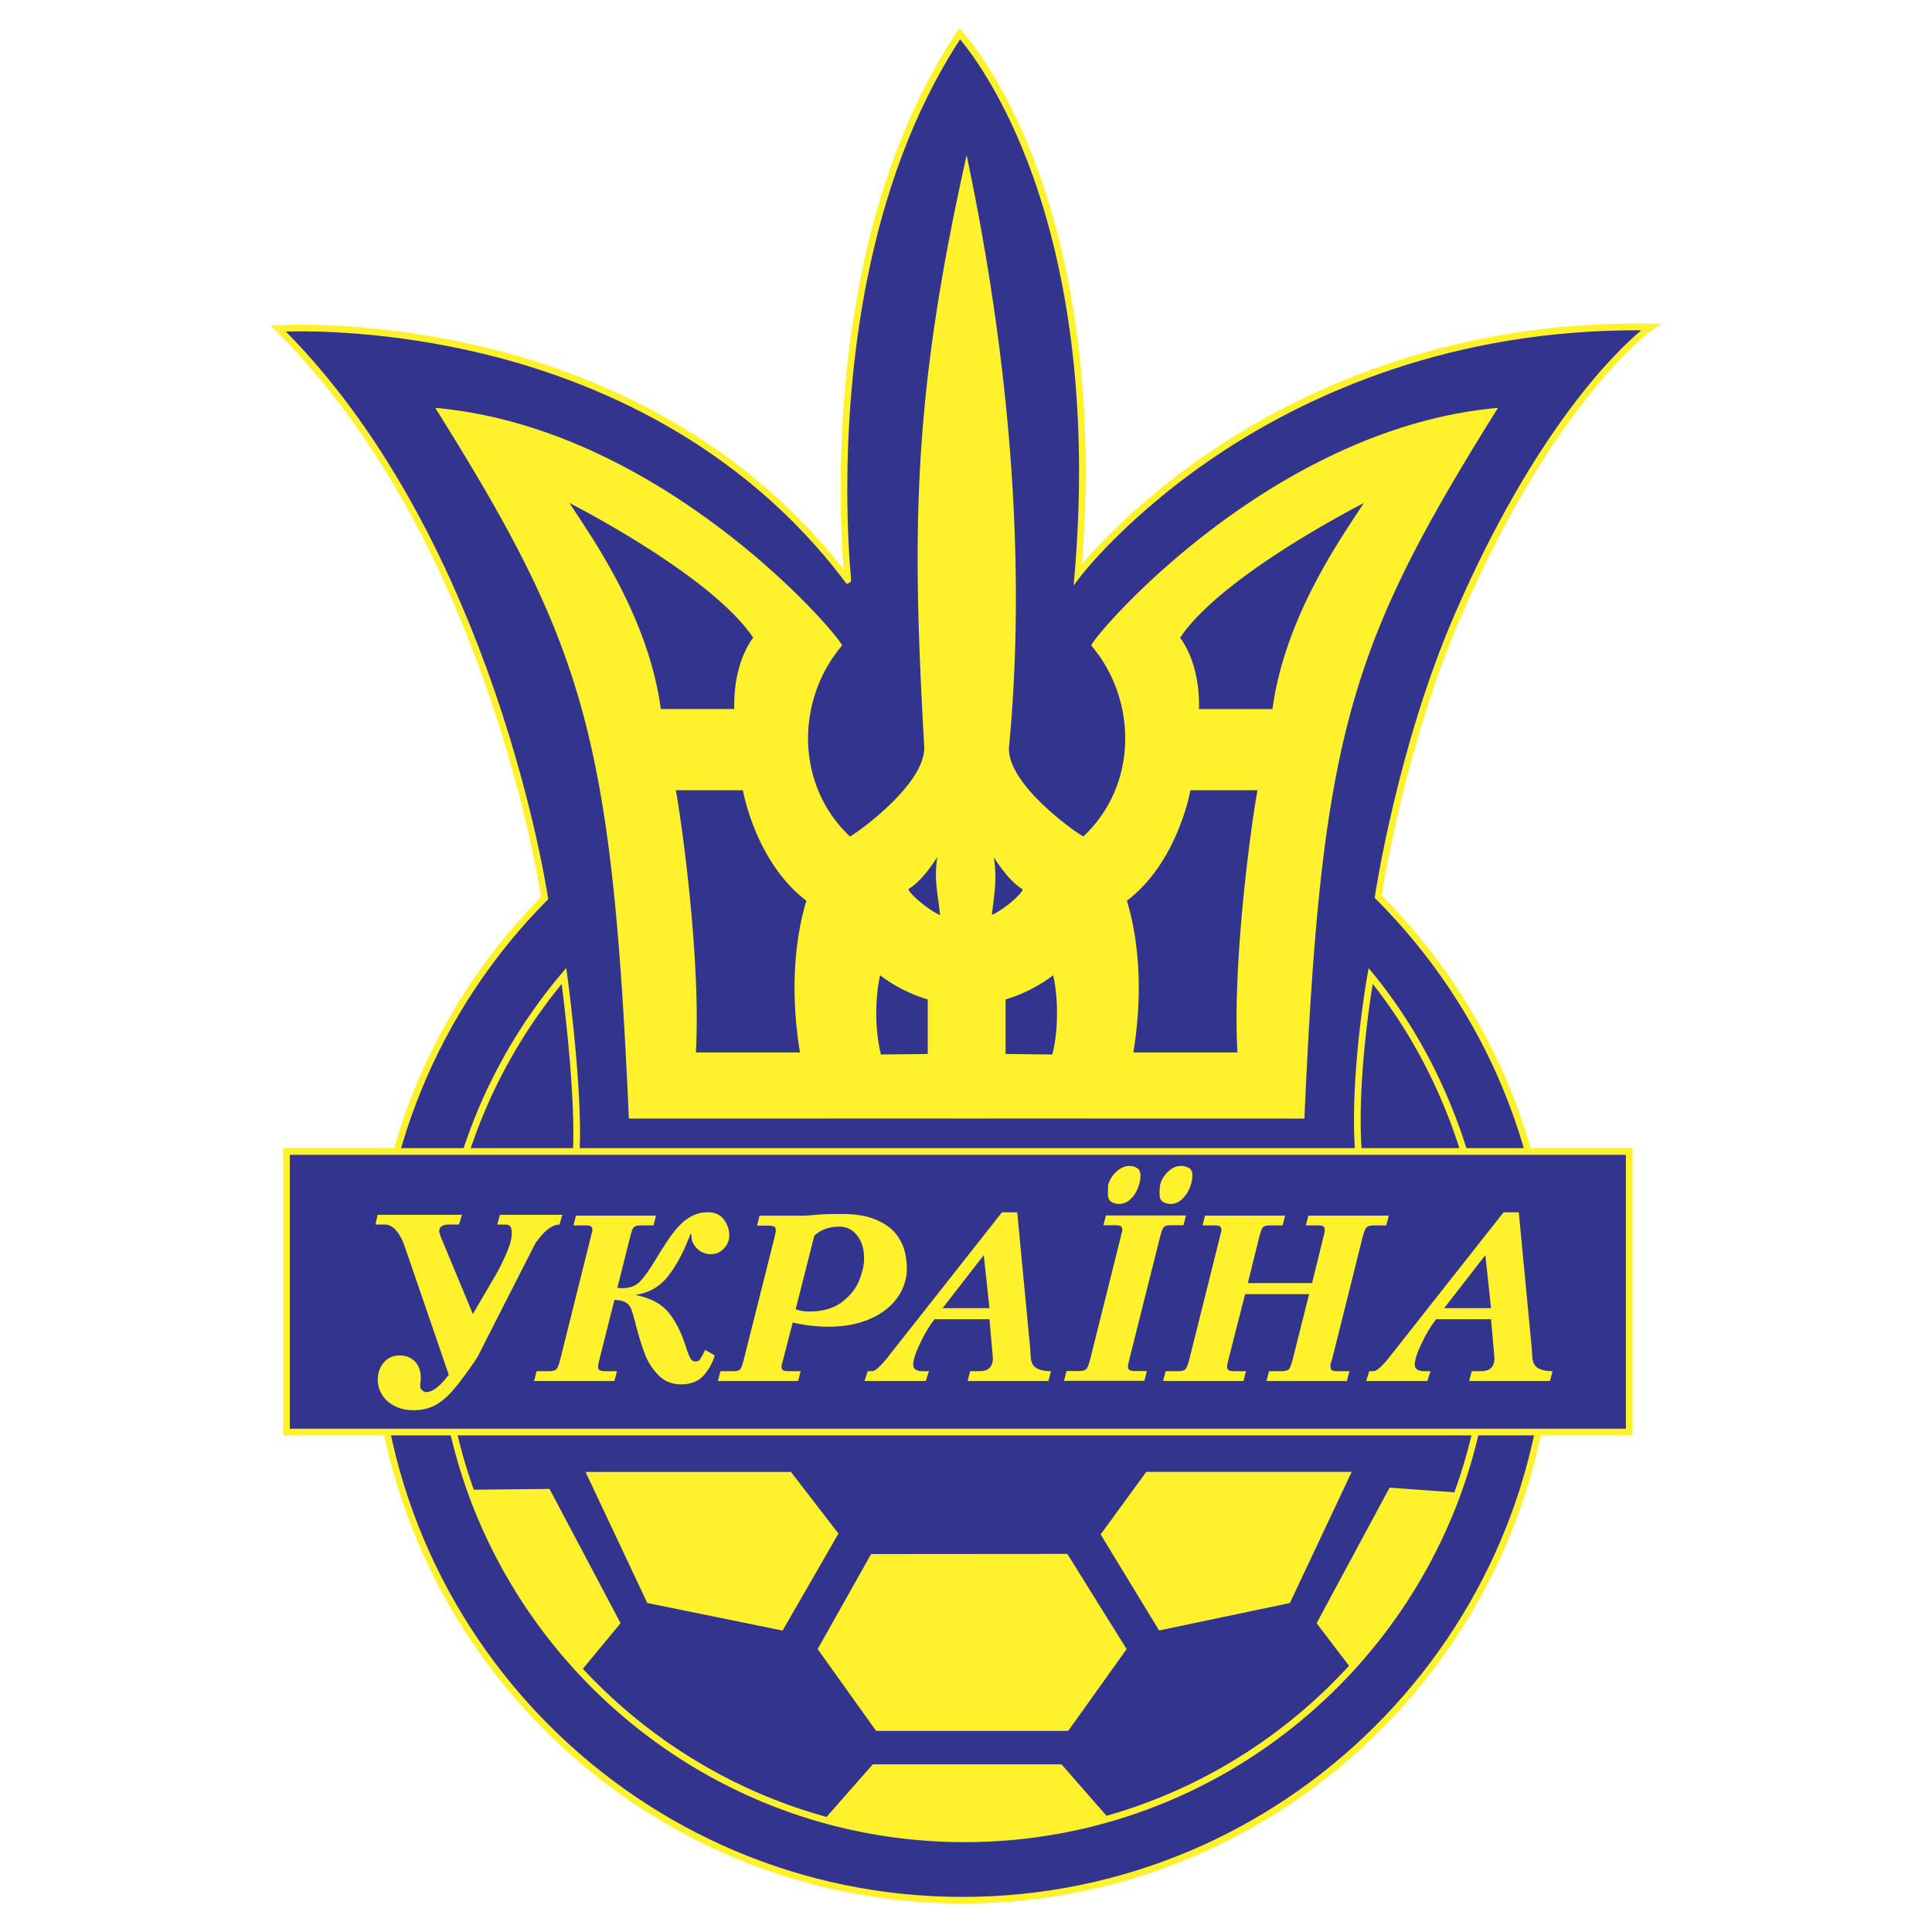
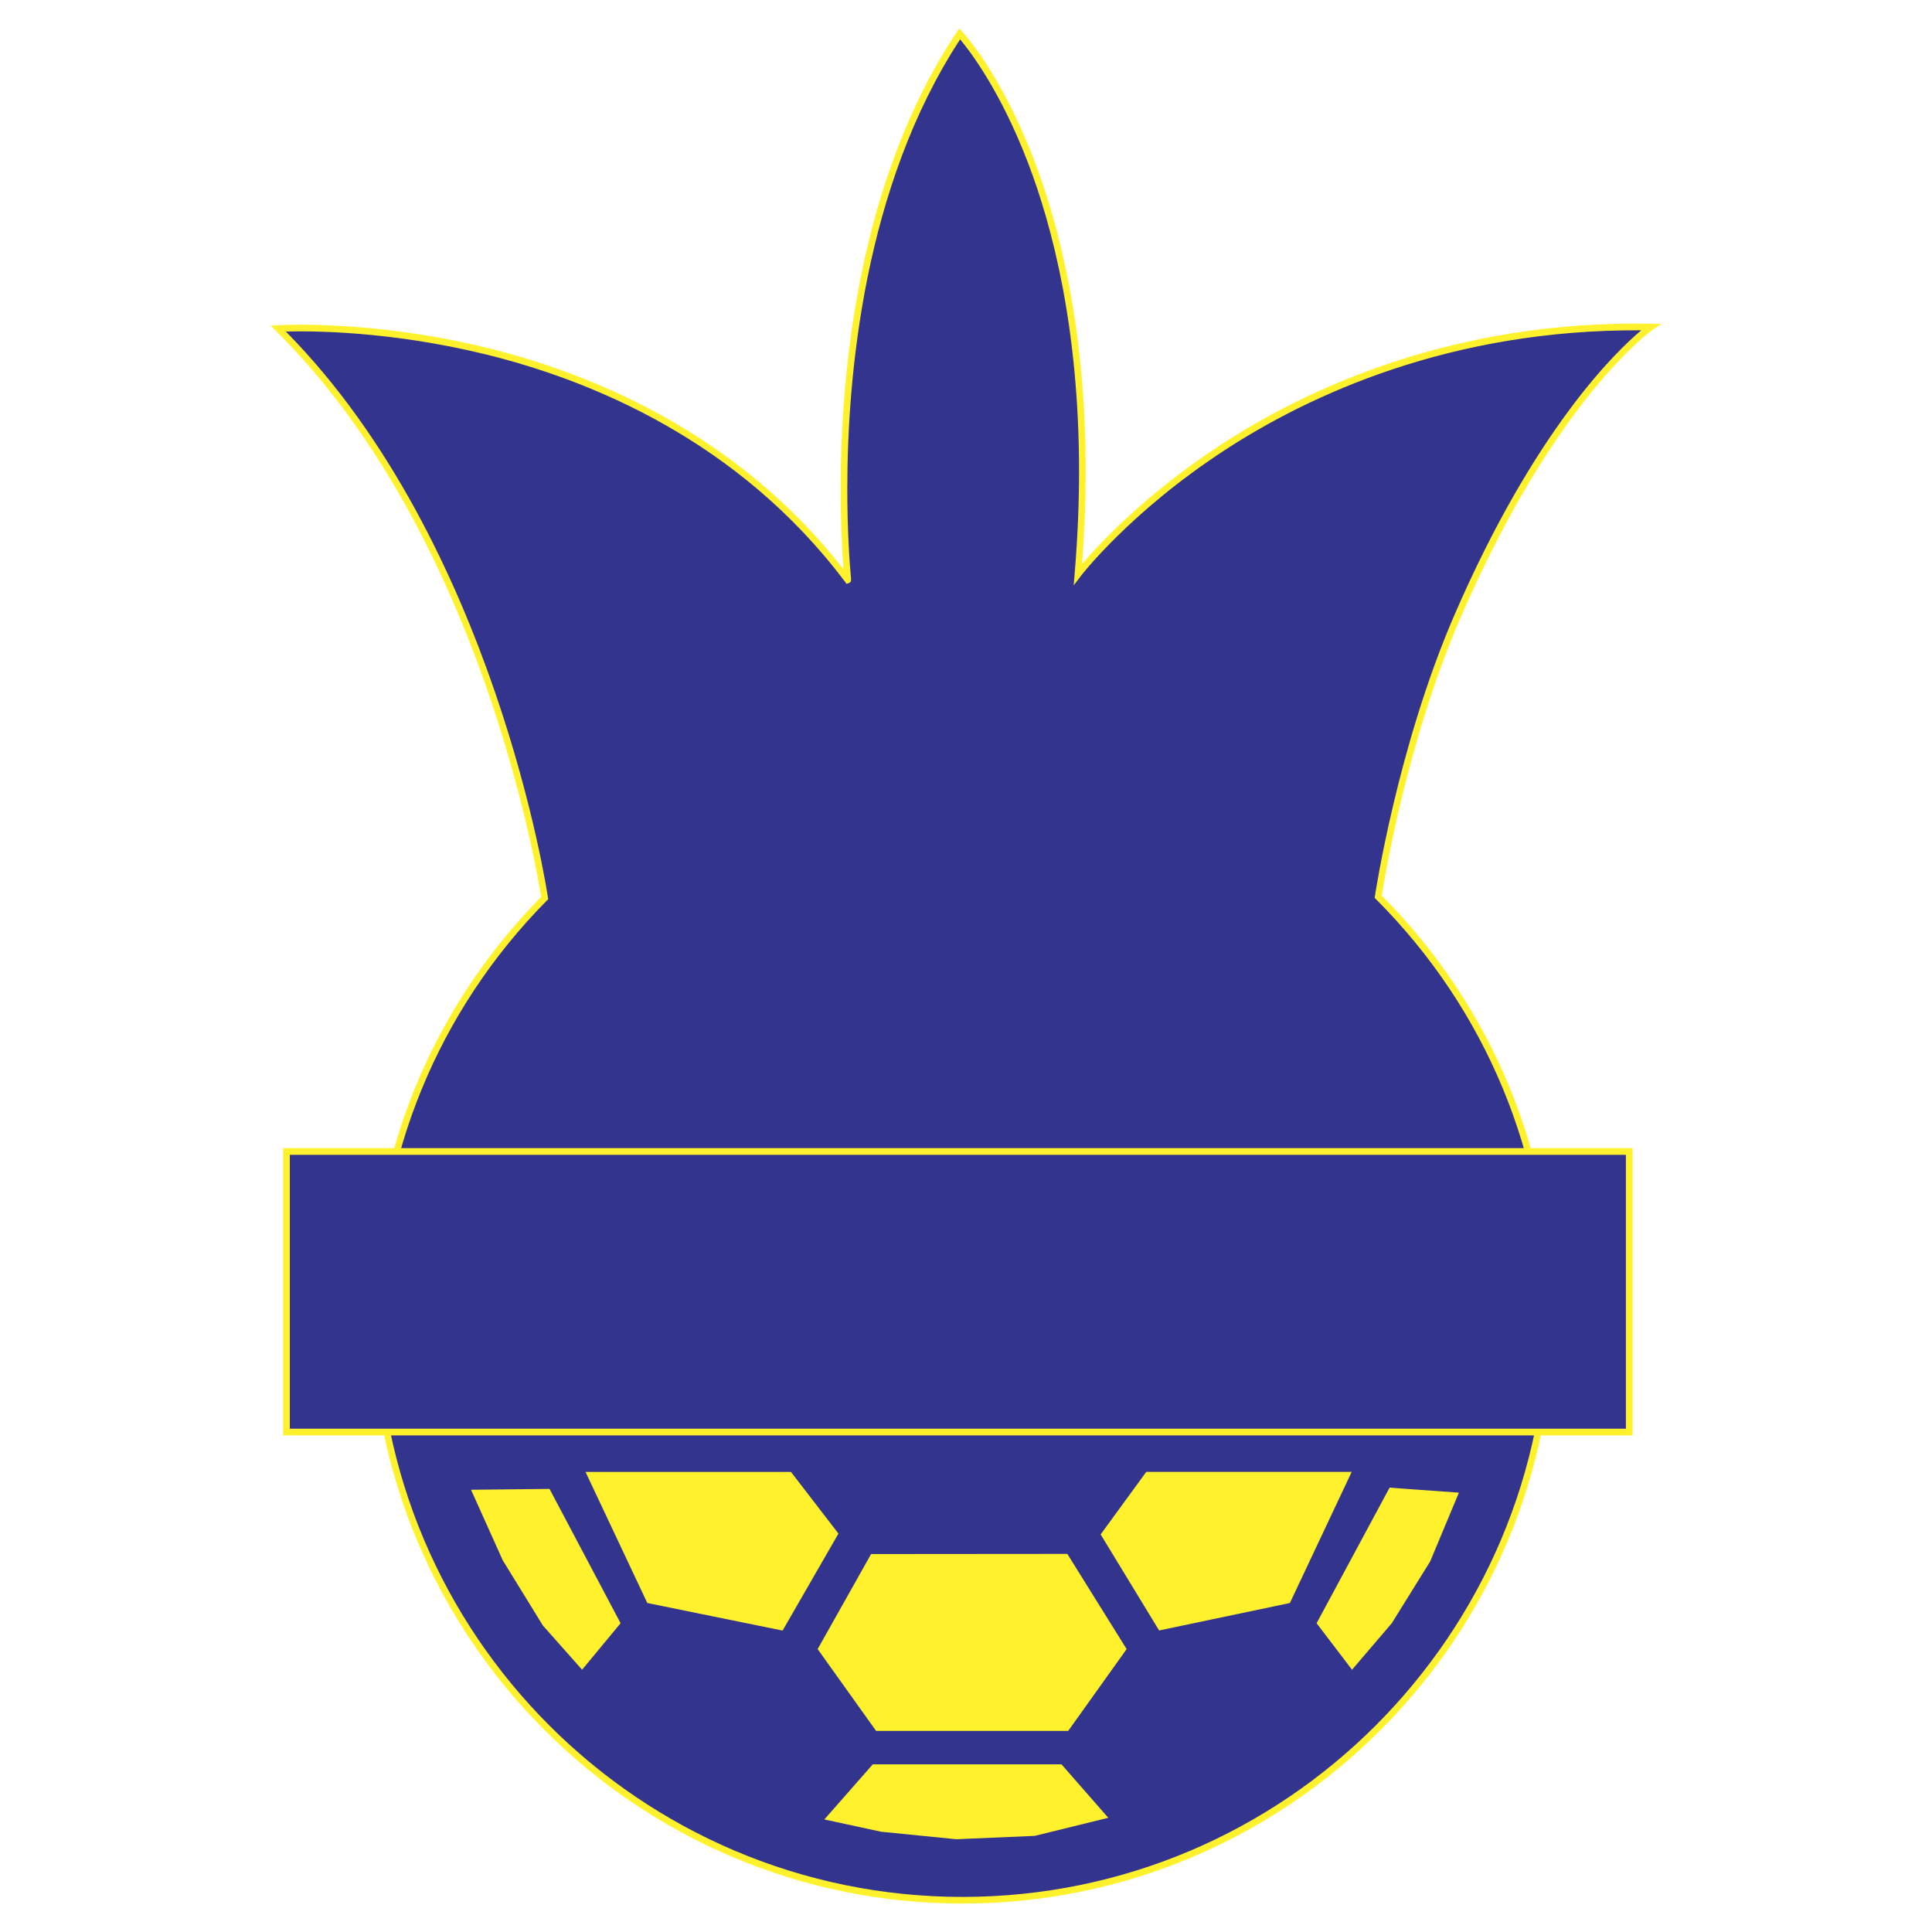
<svg xmlns="http://www.w3.org/2000/svg" width="2500" height="2500" viewBox="0 0 192.756 192.756">
  <g fill-rule="evenodd" clip-rule="evenodd">
    <path fill="#fff" d="M0 0h192.756v192.756H0V0z" />
    <path d="M96.031 189.588c32.393 0 58.652-26.26 58.652-58.652 0-16.195-6.564-30.859-17.178-41.474 0 0 2.172-14.715 7.896-27.94 9.664-22.329 19.301-28.893 19.301-28.893-37.965-.656-57.154 24.661-57.154 24.661 3.193-38.092-11.803-53.922-11.803-53.922C80.861 25.696 84.631 57.92 84.582 57.855c-20.662-27.494-56.82-25.078-56.82-25.078 21.495 21.245 26.577 56.82 26.577 56.82a58.662 58.662 0 0 0-16.961 41.338c0 32.393 26.26 58.653 58.653 58.653z" fill="#33348e" />
    <path d="M95.469 3.182c-9.905 14.857-11.6 34.162-11.6 45.63 0 3.523.16 6.292.291 7.979-10.678-13.65-25.224-19.566-35.658-22.109-11.539-2.812-20.672-2.243-20.763-2.237l-.738.049.526.52c20.458 20.221 26.06 53.922 26.458 56.473-10.923 11.101-16.94 25.812-16.94 41.448 0 32.525 26.462 58.986 58.987 58.986 32.525 0 58.986-26.461 58.986-58.986 0-15.697-6.094-30.459-17.158-41.585.25-1.597 2.518-15.38 7.848-27.698 9.504-21.956 19.088-28.684 19.184-28.749l.865-.59-1.047-.019c-19.695-.341-34.256 6.413-43.002 12.139-7.5 4.91-12.117 9.918-13.748 11.833.246-3.25.363-6.341.363-9.256 0-14.282-2.662-24.573-5.166-31.087-3.337-8.679-7.014-12.621-7.169-12.785l-.287-.304-.232.348zM84.703 58.166c.168-.065.208-.177.208-.336 0-.064-.006-.137-.014-.216-.134-1.479-.362-4.622-.362-8.817 0-11.292 1.663-30.208 11.256-44.87.926 1.101 3.992 5.062 6.76 12.28 2.475 6.453 5.105 16.647 5.105 30.803 0 3.213-.135 6.629-.439 10.252l-.096 1.144.693-.915c.049-.063 4.889-6.37 14.281-12.515 8.523-5.575 22.623-12.132 41.656-12.022-2.479 2.071-10.615 9.856-18.656 28.435-5.676 13.114-7.898 27.877-7.92 28.024l-.025.166.119.119c11.016 11.016 17.082 25.66 17.082 41.238 0 32.158-26.162 58.32-58.32 58.32s-58.32-26.162-58.32-58.32c0-15.516 5.989-30.113 16.864-41.104l.117-.118-.024-.164c-.05-.354-5.266-35.329-26.149-56.47 2.354-.07 10.247-.089 19.847 2.254 10.545 2.573 25.341 8.603 35.95 22.72l.151.202.236-.09z" fill="#fff22d" />
-     <path d="M96.232 183.459c28.896 0 52.322-23.426 52.322-52.322 0-12.561-4.426-24.754-11.803-33.773 0 0-1.783 9.844-1.223 17.596l-78.04.002c.329-6.334-1.226-17.598-1.226-17.598a52.135 52.135 0 0 0-12.353 33.773c.002 28.896 23.428 52.322 52.323 52.322z" fill="#33348e" />
-     <path d="M56.01 97.148a52.694 52.694 0 0 0-12.432 33.988c0 29.033 23.621 52.654 52.655 52.654 29.033 0 52.654-23.621 52.654-52.654 0-12.369-4.328-24.756-11.877-33.984l-.457-.559-.129.711c-.016.086-1.336 7.463-1.336 14.438 0 .979.031 1.943.092 2.885H57.831c.021-.506.038-1.023.038-1.582 0-6.414-1.26-15.625-1.273-15.727l-.103-.74-.483.57zm1.48 18.145h78.399l-.027-.357a45.183 45.183 0 0 1-.107-3.199c0-5.631.871-11.535 1.201-13.57 7.162 9.047 11.266 21.012 11.266 32.971 0 28.666-23.322 51.988-51.988 51.988-28.667 0-51.988-23.322-51.988-51.988a52.024 52.024 0 0 1 11.791-32.959c.298 2.326 1.167 9.559 1.167 14.859 0 .672-.014 1.312-.045 1.906l-.018.35h.349v-.001z" fill="#fff22d" />
    <path fill="#fff22d" d="M78.079 162.682l-13.497-2.75-6.165-13.08h20.495l4.74 6.154-5.573 9.676zM61.916 161.949l-3.841 4.639-3.916-4.416-3.999-6.5-3.166-7.039 7.831-.084 7.091 13.4zM112.404 164.531l-5.832 8.164H87.411l-5.833-8.164 5.332-9.482 19.578-.016 5.916 9.498zM103.23 183.166l-7.831.334-7.498-.75-5.656-1.223 4.832-5.498h18.829l4.666 5.332-7.342 1.805zM115.645 162.672l13.048-2.74 6.164-13.08h-20.494l-4.551 6.238 5.833 9.582zM131.359 161.949l3.532 4.639 3.966-4.639 3.832-6.166 2.866-6.859-6.916-.5-7.28 13.525z" />
    <path fill="#33348e" d="M162.551 142.877v-27.994H28.582v27.994h133.969z" />
    <path d="M162.551 114.551H28.248v28.66h134.635v-28.66h-.332zm-.334.666v27.326H28.915v-27.326h133.302z" fill="#fff22d" />
-     <path d="M47.178 131.102l2.179-3.729c.062-.096.213-.365.454-.811.832-1.623 1.248-2.768 1.248-3.438 0-.383-.051-.637-.153-.762-.101-.125-.254-.188-.457-.188h-.842l.271-.975h6.224l-.277.975c-.735 0-1.537.621-2.405 1.859l-5.786 11.363a44.296 44.296 0 0 1-1.835 2.578c-.521.668-1.015 1.201-1.482 1.6-.467.4-.944.688-1.43.861a4.937 4.937 0 0 1-1.654.26c-.721 0-1.351-.145-1.893-.434-.542-.289-.951-.664-1.23-1.127a2.745 2.745 0 0 1-.418-1.438c0-.699.199-1.285.598-1.754.399-.471.926-.705 1.58-.705.621 0 1.127.197 1.521.596.394.395.591.961.591 1.695 0 .084-.008.193-.022.324a2.992 2.992 0 0 0-.022.311c0 .248-.081.275.191.549a.55.55 0 0 0 .396.176c.628 0 1.378-.574 2.25-1.723l-4.517-13.158c-.529-1.223-1.149-1.834-1.862-1.834h-.931l.205-.975h8.418l-.293.975h-1.02c-.636 0-.954.234-.954.701 0 .066.076.301.228.701l3.129 7.527zM61.301 129.693l-1.474 5.848c-.107.457-.161.713-.161.768 0 .213.062.35.186.408.124.059.296.088.518.088h1.18l-.249.977h-8.013l.249-.977h1.18c.384 0 .644-.061.778-.186.135-.123.276-.482.424-1.078l2.998-12.014c.007-.047.023-.115.047-.203.023-.088.038-.148.042-.182a.967.967 0 0 1 .052-.186.608.608 0 0 0 .042-.201c0-.191-.045-.32-.134-.391-.088-.07-.286-.105-.592-.105h-1.158l.249-.975h7.984l-.249.975h-1.18c-.296 0-.506.027-.63.08-.124.053-.219.158-.285.312s-.155.445-.266.875l-1.247 4.969c.122.014.296.021.521.021.709 0 1.27-.201 1.682-.602.411-.4.94-1.133 1.587-2.193a51.03 51.03 0 0 1 1.319-2.084c.34-.502.703-.955 1.089-1.365.386-.408.813-.73 1.282-.967a3.355 3.355 0 0 1 1.529-.355c.724 0 1.264.24 1.621.723.356.48.535 1.008.535 1.58 0 .498-.178.936-.533 1.311s-.789.562-1.302.562c-.551 0-1.01-.188-1.38-.562-.37-.375-.554-.781-.554-1.223v-.201h-.11c-.662 1.756-1.408 3.156-2.239 4.203-.831 1.049-1.923 1.666-3.274 1.852 1.511.295 2.622.877 3.333 1.746.711.871 1.294 2.029 1.748 3.477.163.502.304.863.424 1.086a.59.59 0 0 0 .552.332.511.511 0 0 0 .438-.244c.11-.162.275-.467.493-.912l.953.543c-.181.684-.535 1.336-1.061 1.957-.527.621-1.292.934-2.297.934-.928 0-1.692-.316-2.294-.951a6.287 6.287 0 0 1-1.357-2.174 29.129 29.129 0 0 1-.887-2.912c-.192-.732-.337-1.227-.435-1.482s-.271-.467-.521-.633c-.247-.165-.632-.255-1.153-.269zM83.756 122.385c.716 0 1.304.293 1.763.877.46.584.69 1.352.69 2.305 0 .656-.167 1.393-.501 2.209-.334.816-.911 1.531-1.731 2.148-.82.615-1.897.924-3.234.924-.513 0-.968-.074-1.362-.223l1.861-7.332c.634-.605 1.473-.908 2.514-.908zm-1.12 9.98c1.257 0 2.377-.158 3.359-.477.982-.316 1.806-.748 2.472-1.295s1.167-1.164 1.504-1.857a4.863 4.863 0 0 0 .505-2.15 7.54 7.54 0 0 0-.197-1.676c-.132-.576-.411-1.154-.841-1.736-.429-.58-1.093-1.068-1.993-1.463s-2.071-.594-3.513-.594c-1.12 0-1.961.027-2.523.084-.57.057-.993.084-1.271.084h-4.359l-.25 1h1.179c.221 0 .392.027.514.08.122.055.183.191.183.416 0 .049-.052.305-.155.771l-3.016 11.992c-.119.447-.209.742-.271.885a.529.529 0 0 1-.28.295c-.124.055-.333.08-.628.08h-1.178l-.249.977h8.001l.249-.977h-1.179c-.303 0-.499-.035-.59-.104-.09-.07-.135-.201-.135-.393 0-.072.029-.201.088-.383a1.11 1.11 0 0 0 .025-.098l.02-.084a.427.427 0 0 0 .027-.102.715.715 0 0 1 .022-.098l.932-3.592c1.234.279 2.416.415 3.548.415zM98.15 125.227l.57 5.287h-4.677l4.107-5.287zm.911 10.267c0 .873-.447 1.311-1.342 1.311h-.926l-.255.977h8.066l.248-.977c-.531-.01-.941-.078-1.227-.201-.287-.125-.484-.287-.594-.49s-.174-.445-.195-.727c-.02-.281-.037-.557-.051-.826l-1.297-13.609h-1.52l-11.463 14.543a8.75 8.75 0 0 1-.726.809c-.329.336-.603.502-.82.502h-.389l-.316.977h6.109l.315-.977h-.587c-.651 0-.976-.219-.976-.656 0-.492.243-1.23.729-2.219s.954-1.76 1.405-2.314h5.47l.342 3.877zM115.713 123.514l-3.016 12.014c-.107.457-.16.713-.16.768 0 .213.061.35.186.408.123.059.297.088.518.088h1.182l-.25.975h-8.016l.25-.975h1.18c.385 0 .645-.062.779-.186s.275-.482.424-1.078l3-12.014c.008-.049.023-.115.047-.203s.037-.148.041-.184c.008-.047.025-.107.053-.184s.041-.143.041-.201c0-.191-.045-.322-.133-.393-.088-.068-.285-.104-.592-.104h-1.16l.25-.977h7.988l-.25.977h-1.18c-.281 0-.484.023-.607.07-.123.049-.225.154-.299.318-.077.166-.169.459-.276.881zm-5.151-5.291c.141-.514.418-.959.832-1.334s.842-.562 1.281-.562c.27 0 .521.068.756.205.234.135.354.383.354.744 0 .418-.09.848-.27 1.289s-.432.811-.758 1.107a1.592 1.592 0 0 1-1.107.445c-.275 0-.527-.066-.76-.203-.234-.135-.35-.383-.35-.744.001-.418.009-.734.022-.947zm5.178 0c.141-.518.41-.963.807-1.336.398-.373.824-.561 1.279-.561.244 0 .494.061.75.18.258.119.387.375.387.77 0 .404-.096.83-.283 1.277a3.056 3.056 0 0 1-.783 1.119c-.332.297-.695.445-1.09.445-.271 0-.523-.066-.76-.203-.238-.135-.355-.383-.355-.744a6.595 6.595 0 0 1 .048-.947zM124.225 129.115l-1.637 6.426c-.107.438-.16.693-.16.768 0 .213.061.35.186.408.123.059.297.088.518.088h1.182l-.25.977h-8.02l.25-.977h1.182c.383 0 .643-.061.777-.186.135-.123.277-.482.426-1.078l3-12.014c.008-.047.023-.115.047-.203.023-.09.039-.15.043-.184a.815.815 0 0 1 .053-.184.614.614 0 0 0 .041-.201c0-.191-.045-.32-.133-.391-.09-.07-.287-.105-.594-.105h-1.16l.25-.975h7.992l-.25.975h-1.182c-.279 0-.482.023-.607.072-.123.047-.223.152-.299.316s-.168.457-.273.879l-1.109 4.488h6.406l1.107-4.488c.107-.416.162-.672.162-.771 0-.176-.041-.303-.123-.381-.082-.076-.275-.115-.582-.115h-1.182l.25-.975h8.02l-.248.975h-1.182c-.381 0-.639.061-.773.182-.137.121-.279.484-.43 1.086l-3.002 12.014a2.373 2.373 0 0 1-.074.229c-.035.094-.061.178-.078.25s-.025.168-.025.289c0 .176.041.303.123.381.08.076.275.115.582.115h1.182l-.256.977h-8.014l.25-.977h1.182c.387 0 .646-.059.775-.176.129-.119.271-.48.428-1.088l1.613-6.426h-6.384zM148.193 125.227l.57 5.287h-4.678l4.108-5.287zm.909 10.267c0 .873-.445 1.311-1.34 1.311h-.926l-.256.977h8.064l.25-.977c-.533-.01-.941-.078-1.227-.201-.287-.125-.484-.287-.594-.49s-.174-.445-.195-.727c-.02-.281-.037-.557-.051-.826l-1.297-13.609h-1.52l-11.463 14.543a9.1 9.1 0 0 1-.727.809c-.328.336-.604.502-.82.502h-.389l-.314.977h6.107l.316-.977h-.588c-.65 0-.977-.219-.977-.656 0-.492.244-1.23.73-2.219.484-.988.953-1.76 1.404-2.314h5.471l.342 3.877zM149.455 40.694c-14.844 23.745-17.625 32.532-19.314 70.907 0 0-33.135-.012-33.692-.002v.002H96.436v-.002c-.557-.01-33.693.002-33.693.002-1.689-38.375-4.47-47.163-19.314-70.907 23.108 2.061 40.874 23.37 40.573 23.723-4.508 5.281-4.765 13.787.792 19.034.08.077 7.638-5.099 7.415-9.01-1.215-21.367-1.215-34.694 4.227-58.926v-.059l.006.031a.282.282 0 0 1 .007-.031v.063c4.544 21.581 5.874 41.554 4.228 58.922-.371 3.9 7.336 9.086 7.416 9.01 5.555-5.247 5.299-13.752.791-19.034-.302-.353 17.466-21.662 40.571-23.723zM87.812 97.297c-.472 1.973-.583 5.357.083 7.912l4.666-.053v-5.443c-2.833-.832-4.749-2.416-4.749-2.416zm12.512 2.416v5.443l4.666.053c.666-2.555.555-5.939.082-7.912 0 0-1.916 1.584-4.748 2.416zM56.819 50.187c1.916 2.999 7.859 11.137 9.109 20.551h7.332c-.111-4.777 1.888-7.11 1.888-7.11-4.18-6.268-18.329-13.441-18.329-13.441zm17.302 28.656l-6.693-.002c.667 3.666 2.5 17.163 2 26.161h10.387c-.806-4.805-.806-10.358.638-15.135-5.11-3.888-6.332-11.024-6.332-11.024zm43.615-15.209s2 2.333 1.889 7.11h7.332c1.25-9.415 7.193-17.552 9.109-20.551 0 0-14.15 7.173-18.33 13.441zm-5.304 26.233c1.445 4.777 1.445 10.33.639 15.135h10.387c-.5-8.998 1.334-22.495 2-26.161l-6.693.002c-.001 0-1.222 7.136-6.333 11.024zm-13.274-4.335c.332 2.333.053 3.42-.197 5.753 1.334-.583 3.324-2.413 3.029-2.587-1.416-.833-2.832-3.166-2.832-3.166zm-8.48 3.142c-.296.174 1.785 2.045 3.118 2.629-.25-2.333-.618-3.462-.285-5.795 0 0-1.416 2.333-2.833 3.166z" fill="#fff22d" />
  </g>
</svg>